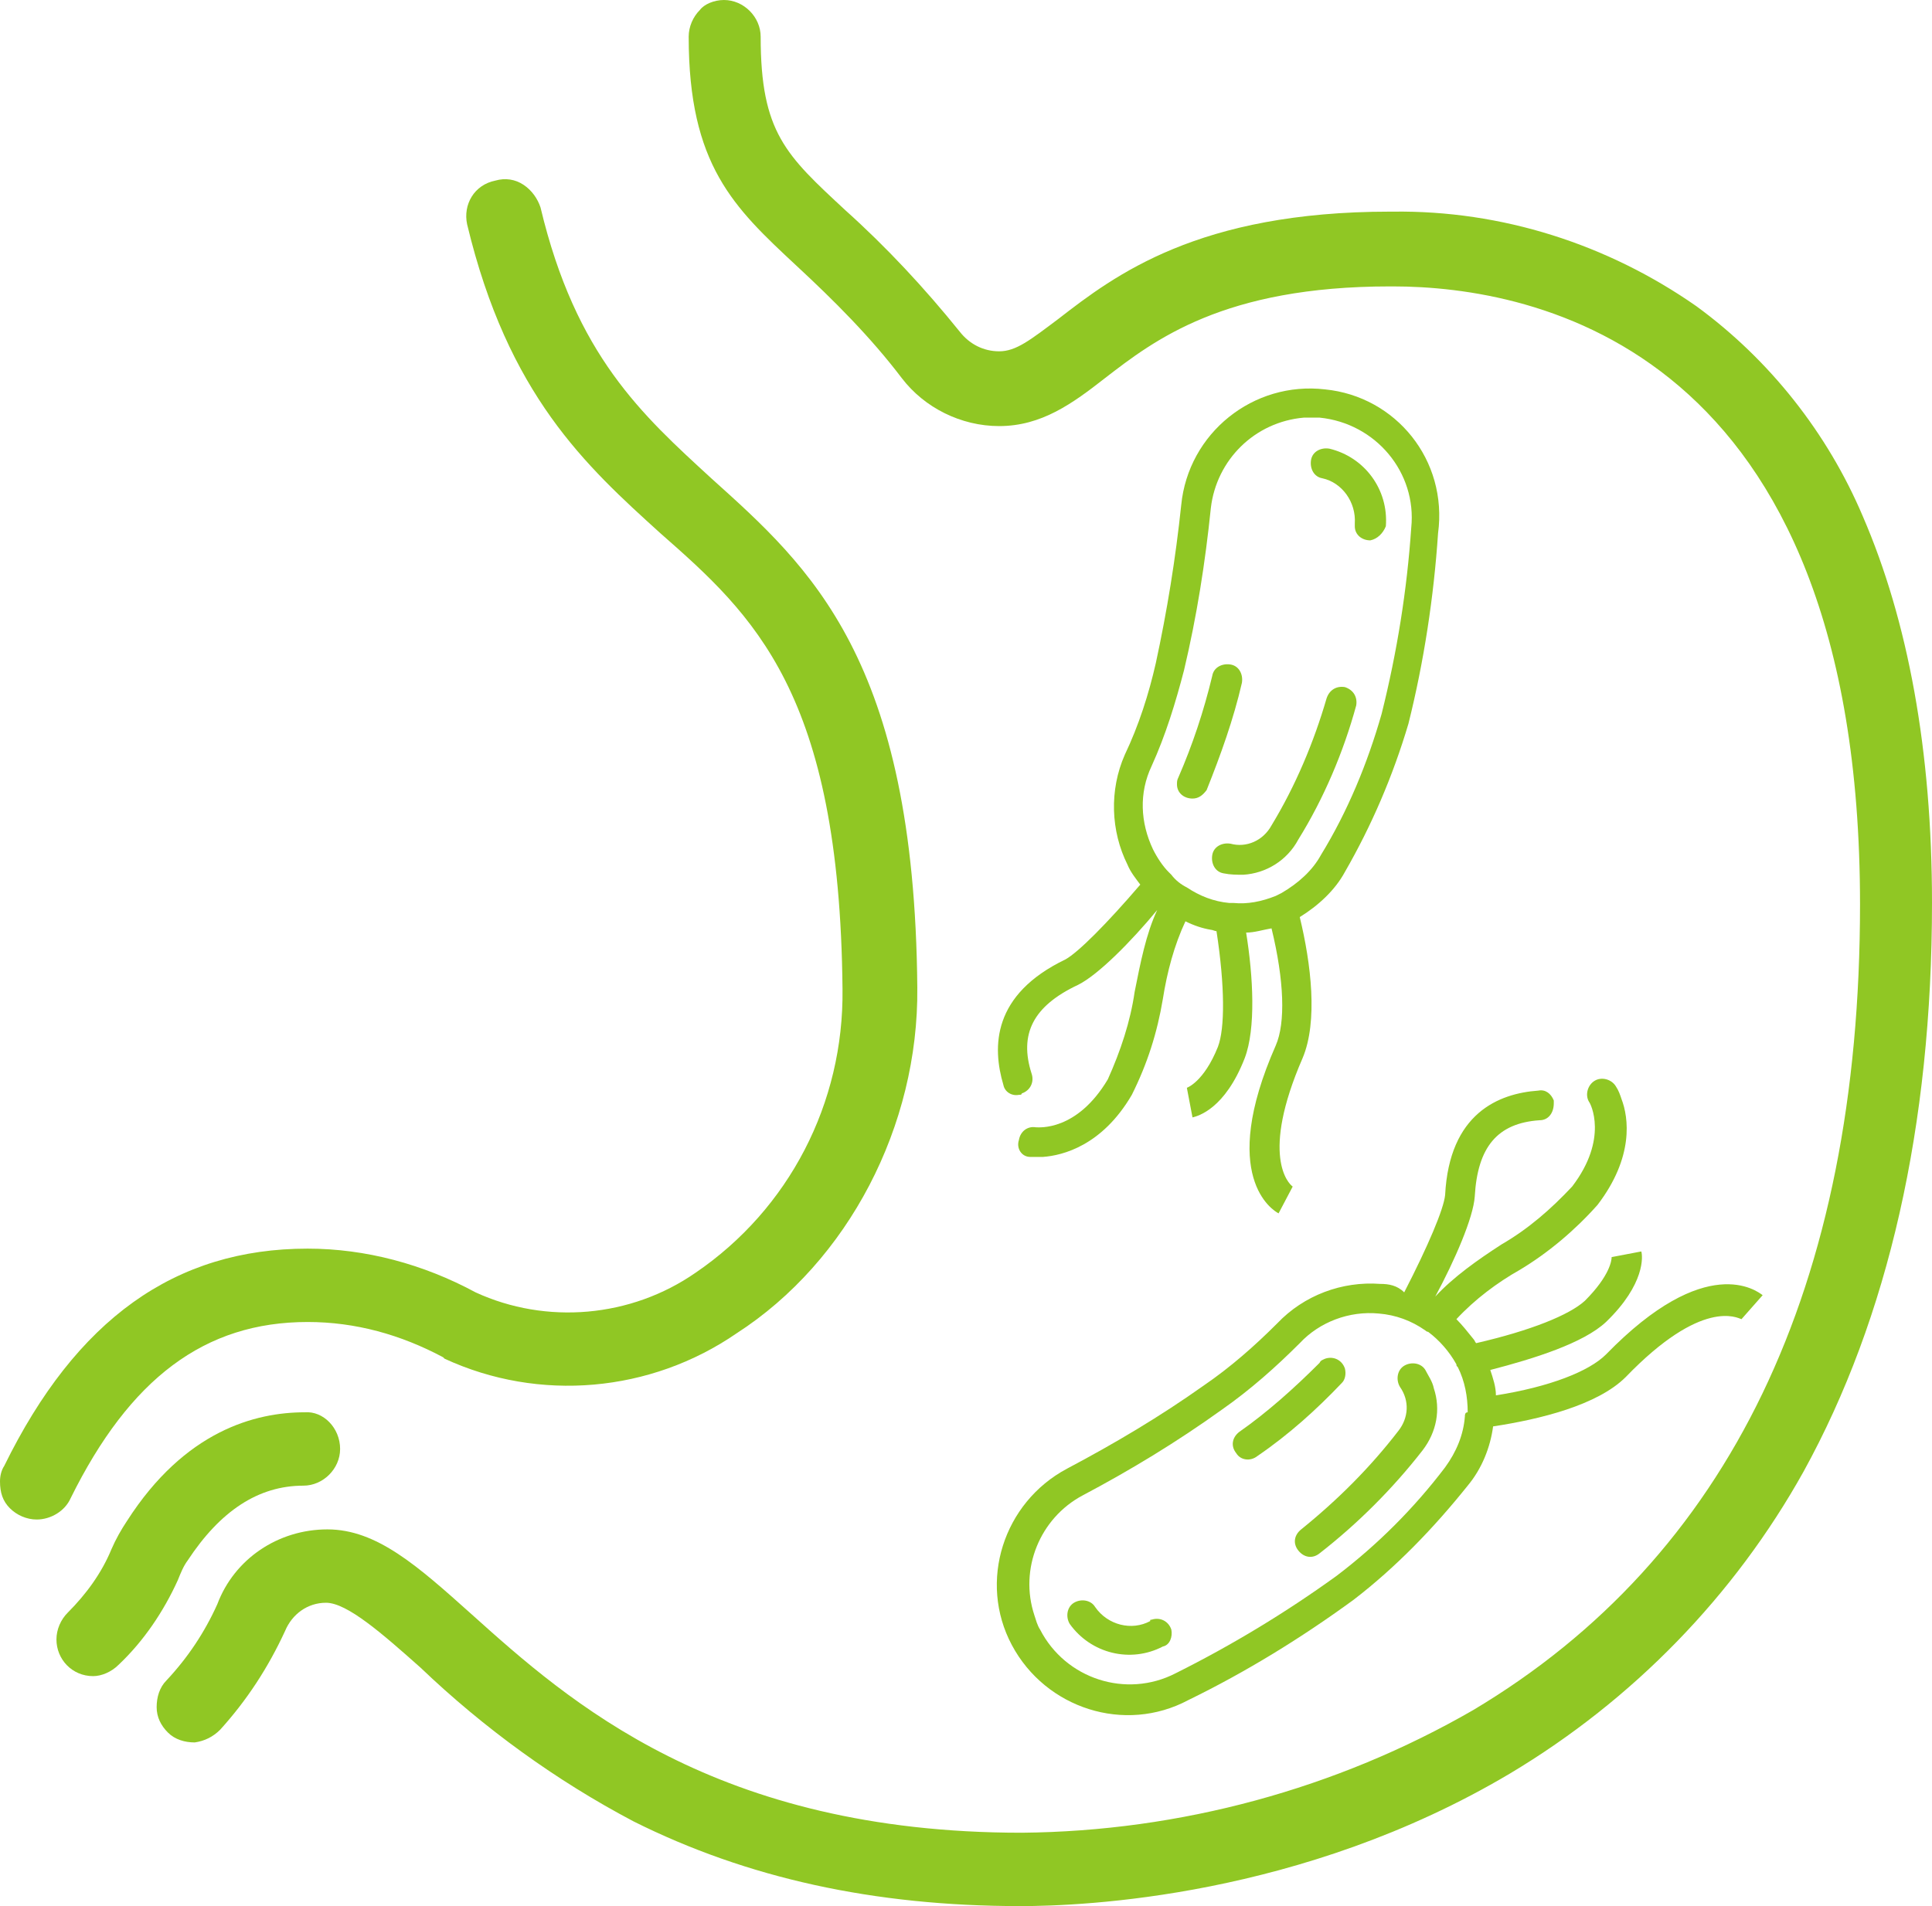
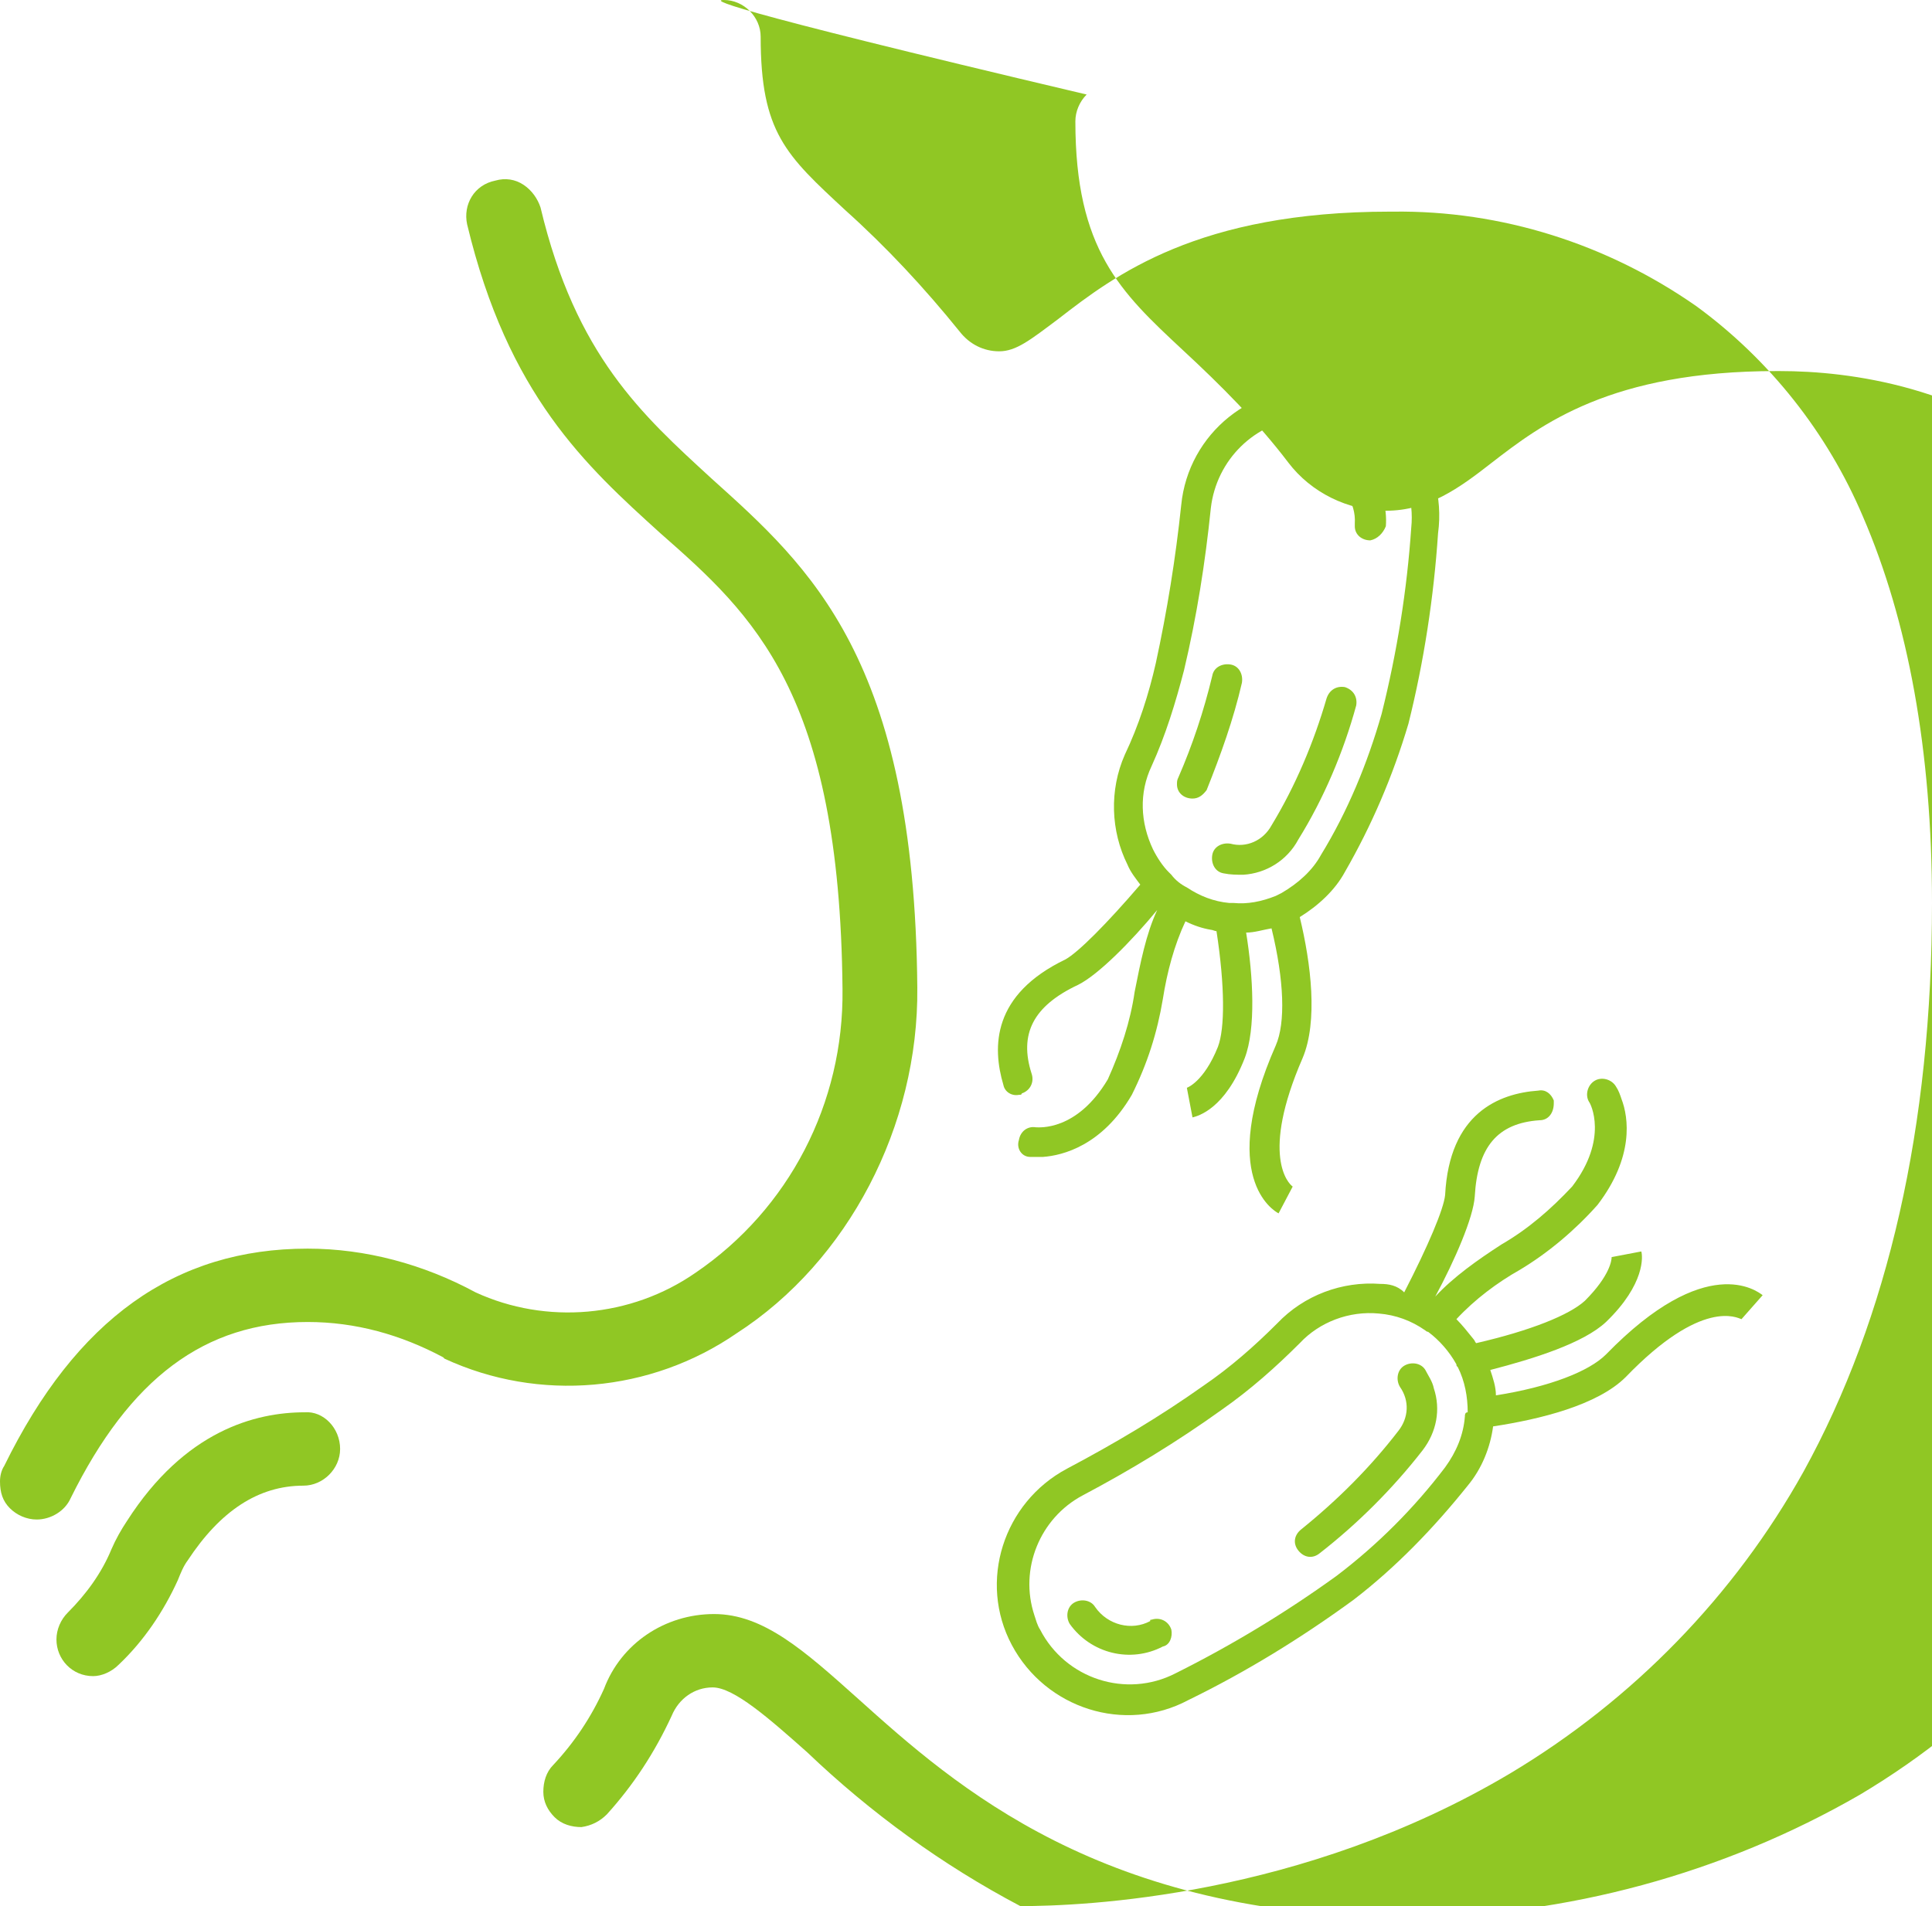
<svg xmlns="http://www.w3.org/2000/svg" version="1.1" id="Layer_1" x="0px" y="0px" viewBox="0 0 136.9 135.1" style="enable-background:new 0 0 136.9 135.1;" xml:space="preserve">
  <style type="text/css">
	.st0{fill:#90C724;}
</style>
  <path class="st0" d="M93.9,27.6c-5.1-0.6-9.7,3.1-10.2,8.2c-0.4,3.8-1,7.5-1.8,11.2c-0.5,2.2-1.2,4.4-2.2,6.5  c-1.1,2.5-1,5.4,0.2,7.8c0.2,0.5,0.6,1,0.9,1.4c-2.4,2.8-4.4,4.8-5.3,5.3c-5.2,2.5-5.2,6.2-4.4,8.9c0.1,0.5,0.6,0.8,1.1,0.7  c0.1,0,0.2,0,0.2-0.1c0.6-0.2,0.9-0.8,0.7-1.4c-0.9-2.8,0.1-4.8,3.3-6.3c1.4-0.7,3.7-3,5.6-5.3c-0.8,1.7-1.2,3.8-1.6,5.8  c-0.3,2.1-1,4.2-1.9,6.2c-2.2,3.7-4.9,3.4-5.1,3.4c-0.6-0.1-1.1,0.3-1.2,0.9C72,81.4,72.4,82,73,82c0.3,0,0.6,0,0.9,0  c1.4-0.1,4.2-0.8,6.3-4.4c1.1-2.2,1.8-4.4,2.2-6.8c0.3-1.9,0.8-3.8,1.6-5.5c0.6,0.3,1.2,0.5,1.8,0.6c0.1,0,0.3,0.1,0.4,0.1  c0.6,3.9,0.6,6.9,0.1,8.2c-1,2.5-2.2,2.9-2.2,2.9c0,0,0,0,0,0l0.4,2.1c0.4-0.1,2.3-0.6,3.7-4.2c0.8-2.1,0.6-5.8,0.1-8.9h0  c0.6,0,1.2-0.2,1.8-0.3c0.9,3.7,1,6.7,0.3,8.3c-4.1,9.3-0.2,11.7,0.2,11.9l1-1.9c-0.3-0.2-2.3-2.2,0.7-9.1c1.1-2.6,0.6-6.7-0.2-10  c1.3-0.8,2.5-1.9,3.2-3.2c1.9-3.3,3.4-6.8,4.5-10.5c1.1-4.4,1.8-9,2.1-13.5C102.6,32.6,98.9,28.1,93.9,27.6z M100,37.4  c-0.3,4.4-1,8.8-2.1,13.2c-1,3.5-2.4,6.9-4.3,10c-0.6,1.1-1.6,2-2.8,2.7c0,0-0.4,0.2-0.4,0.2c-1,0.4-2,0.6-3,0.5c-0.1,0-0.2,0-0.3,0  c-1.1-0.1-2.1-0.5-3-1.1c-0.4-0.2-0.8-0.5-1.1-0.9c-0.1-0.1-0.1-0.1-0.2-0.2c-0.4-0.4-0.8-1-1.1-1.6c-0.9-1.9-1-4-0.1-5.9  c1-2.2,1.7-4.5,2.3-6.8c0.9-3.8,1.5-7.6,1.9-11.5c0.4-3.4,3.1-6.1,6.6-6.4c0.4,0,0.8,0,1.1,0C97.5,30,100.4,33.5,100,37.4z" />
  <path id="Path_22695" class="st0" d="M84.5,56.6c-0.6,0-1.1-0.4-1.1-1c0-0.2,0-0.3,0.1-0.5c1-2.3,1.8-4.7,2.4-7.2  c0.1-0.6,0.7-0.9,1.3-0.8c0.6,0.1,0.9,0.7,0.8,1.3c-0.6,2.6-1.5,5.1-2.5,7.6C85.2,56.4,84.9,56.6,84.5,56.6L84.5,56.6z" />
  <path id="Path_22696" class="st0" d="M88.1,62c-0.5,0-0.9,0-1.4-0.1c-0.6-0.1-0.9-0.7-0.8-1.3c0.1-0.6,0.7-0.9,1.3-0.8l0,0  c1.1,0.3,2.3-0.2,2.9-1.3c1.7-2.8,3-5.9,3.9-9c0.2-0.6,0.7-0.9,1.3-0.8c0.6,0.2,0.9,0.7,0.8,1.3l0,0c-0.9,3.3-2.3,6.6-4.1,9.5  C91.2,61,89.7,61.9,88.1,62L88.1,62z" />
  <path id="Path_22697" class="st0" d="M97.1,38.3c-0.6,0-1.1-0.4-1.1-1c0-0.1,0-0.1,0-0.2c0.1-1.5-0.9-2.9-2.3-3.2  c-0.6-0.1-0.9-0.7-0.8-1.3c0.1-0.6,0.7-0.9,1.3-0.8l0,0c2.5,0.6,4.2,2.9,4,5.5C98,37.8,97.6,38.2,97.1,38.3L97.1,38.3z" />
  <path class="st0" d="M65,70c0.1,9.8-4.9,19.4-12.8,24.5c-6.1,4.2-14,4.9-20.7,1.8l-0.1-0.1c-3-1.6-6.2-2.5-9.6-2.5  c-7.3,0-12.6,4-16.8,12.5c-0.4,0.9-1.4,1.5-2.4,1.5c-0.7,0-1.4-0.3-1.9-0.8S0,105.8,0,105c0-0.4,0.1-0.8,0.3-1.1  c5.1-10.4,12.1-15.4,21.5-15.4c4.1,0,8.2,1.1,11.9,3.1c5,2.3,11,1.8,15.6-1.4c6.6-4.5,10.5-12,10.4-20.1c-0.2-21-6.3-26.5-12.9-32.3  C41.5,33,36,28,33.1,15.9c-0.3-1.4,0.5-2.8,2-3.1c0.7-0.2,1.4-0.1,2,0.3c0.6,0.4,1,1,1.2,1.6c2.5,10.5,7.2,14.7,12.1,19.2  C57.4,40.2,64.8,46.7,65,70z" />
-   <path class="st0" d="M136.9,64c0,15.8-3.1,29.4-9.1,40.3c-4.9,8.8-12.1,16.2-20.8,21.4c-14.8,8.8-30.3,9.4-34.7,9.4  c-10.4,0-19.4-2-27.4-6c-5.5-2.9-10.6-6.6-15.1-10.9c-2.7-2.4-5.2-4.6-6.7-4.6c-1.3,0-2.4,0.8-2.9,2c-1.2,2.6-2.7,4.9-4.6,7  c-0.5,0.5-1.1,0.8-1.8,0.9c-0.7,0-1.4-0.2-1.9-0.7c-0.5-0.5-0.8-1.1-0.8-1.8c0-0.7,0.2-1.4,0.7-1.9c1.5-1.6,2.7-3.4,3.6-5.4  c1.2-3.2,4.3-5.3,7.8-5.3h0c3.5,0,6.4,2.6,10.2,6c6.9,6.2,17.3,15.5,39,15.5c11.2-0.1,22.3-3.1,32-8.7c18.1-10.8,27.4-30,27.4-57.1  c0-39.5-23.1-43.8-33.1-43.8h-0.2c-11.8,0-16.7,3.8-20.2,6.5c-2.3,1.8-4.5,3.4-7.5,3.4c0,0,0,0,0,0c-2.7,0-5.3-1.3-6.9-3.4  c-2.2-2.9-4.8-5.5-7.5-8c-4.4-4.1-7.6-7.1-7.6-16.2c0-0.7,0.3-1.4,0.8-1.9C49.9,0.3,50.6,0,51.3,0c0,0,0,0,0,0  c1.4,0,2.6,1.2,2.6,2.6c0,6.8,1.8,8.4,6,12.3c2.9,2.6,5.6,5.5,8.1,8.6c0.7,0.9,1.7,1.4,2.8,1.4h0c1.2,0,2.2-0.8,4.2-2.3  c4-3.1,9.9-7.6,23.5-7.6h0.2c7.7-0.1,15.2,2.3,21.5,6.7c5.2,3.8,9.3,9,11.8,14.9C135.2,44,136.9,53.2,136.9,64z" />
+   <path class="st0" d="M136.9,64c0,15.8-3.1,29.4-9.1,40.3c-4.9,8.8-12.1,16.2-20.8,21.4c-14.8,8.8-30.3,9.4-34.7,9.4  c-5.5-2.9-10.6-6.6-15.1-10.9c-2.7-2.4-5.2-4.6-6.7-4.6c-1.3,0-2.4,0.8-2.9,2c-1.2,2.6-2.7,4.9-4.6,7  c-0.5,0.5-1.1,0.8-1.8,0.9c-0.7,0-1.4-0.2-1.9-0.7c-0.5-0.5-0.8-1.1-0.8-1.8c0-0.7,0.2-1.4,0.7-1.9c1.5-1.6,2.7-3.4,3.6-5.4  c1.2-3.2,4.3-5.3,7.8-5.3h0c3.5,0,6.4,2.6,10.2,6c6.9,6.2,17.3,15.5,39,15.5c11.2-0.1,22.3-3.1,32-8.7c18.1-10.8,27.4-30,27.4-57.1  c0-39.5-23.1-43.8-33.1-43.8h-0.2c-11.8,0-16.7,3.8-20.2,6.5c-2.3,1.8-4.5,3.4-7.5,3.4c0,0,0,0,0,0c-2.7,0-5.3-1.3-6.9-3.4  c-2.2-2.9-4.8-5.5-7.5-8c-4.4-4.1-7.6-7.1-7.6-16.2c0-0.7,0.3-1.4,0.8-1.9C49.9,0.3,50.6,0,51.3,0c0,0,0,0,0,0  c1.4,0,2.6,1.2,2.6,2.6c0,6.8,1.8,8.4,6,12.3c2.9,2.6,5.6,5.5,8.1,8.6c0.7,0.9,1.7,1.4,2.8,1.4h0c1.2,0,2.2-0.8,4.2-2.3  c4-3.1,9.9-7.6,23.5-7.6h0.2c7.7-0.1,15.2,2.3,21.5,6.7c5.2,3.8,9.3,9,11.8,14.9C135.2,44,136.9,53.2,136.9,64z" />
  <path class="st0" d="M24.1,102.7c0,1.4-1.2,2.6-2.6,2.6c-3.2,0-5.9,1.8-8.2,5.3c-0.3,0.4-0.5,0.9-0.7,1.4c-1,2.2-2.4,4.3-4.2,6  c-0.5,0.5-1.2,0.8-1.8,0.8c-1.5,0-2.6-1.2-2.6-2.6c0-0.7,0.3-1.4,0.8-1.9c1.3-1.3,2.4-2.8,3.1-4.5c0.3-0.7,0.7-1.4,1.1-2  c4.1-6.4,9.1-7.7,12.6-7.7C22.9,100,24.1,101.2,24.1,102.7z" />
-   <path id="Path_22695-2" class="st0" d="M95.3,97c-0.2-0.6-0.8-0.9-1.4-0.7c-0.2,0.1-0.3,0.1-0.4,0.3c-1.8,1.8-3.7,3.5-5.7,4.9  c-0.5,0.4-0.6,1-0.2,1.5c0.3,0.5,1,0.6,1.5,0.2c2.2-1.5,4.2-3.3,6-5.2C95.3,97.8,95.4,97.4,95.3,97L95.3,97z" />
  <path id="Path_22696-2" class="st0" d="M101.6,98.4c-0.1-0.5-0.4-0.9-0.6-1.3c-0.3-0.5-1-0.6-1.5-0.3c-0.5,0.3-0.6,1-0.3,1.5  c0.7,1,0.6,2.2-0.1,3.1c-2,2.6-4.3,4.9-6.9,7c-0.5,0.4-0.6,1-0.2,1.5c0.4,0.5,1,0.6,1.5,0.2c2.7-2.1,5.2-4.6,7.3-7.3  C101.8,101.5,102.1,99.9,101.6,98.4L101.6,98.4z" />
  <path id="Path_22697-2" class="st0" d="M83,115.5c-0.2-0.6-0.8-0.9-1.4-0.7c-0.1,0-0.1,0-0.1,0.1c-1.3,0.7-3,0.3-3.9-1  c-0.3-0.5-1-0.6-1.5-0.3s-0.6,1-0.3,1.5c1.5,2.1,4.3,2.8,6.6,1.6C82.9,116.6,83.1,116,83,115.5L83,115.5z" />
  <path class="st0" d="M124.9,91.8c-0.4-0.3-4-3.1-11.1,4.2c-1.2,1.2-4,2.3-7.8,2.9c0-0.6-0.2-1.2-0.4-1.8c0,0,0,0,0,0  c3.1-0.8,6.6-1.9,8.2-3.4c2.8-2.7,2.6-4.7,2.5-5l-2.1,0.4c0,0,0,0,0,0c0,0.2-0.1,1.3-1.9,3.1c-1.1,1-3.8,2.1-7.7,3c0,0,0,0,0,0  c-0.1-0.1-0.1-0.2-0.2-0.3c-0.4-0.5-0.8-1-1.2-1.4c1.3-1.4,2.9-2.6,4.5-3.5c2-1.2,3.9-2.8,5.5-4.6c2.6-3.4,2.2-6.2,1.7-7.5  c-0.1-0.3-0.2-0.6-0.4-0.9c-0.3-0.5-1-0.7-1.5-0.4c-0.5,0.3-0.7,1-0.4,1.5c0.1,0.1,1.4,2.6-1.2,6c-1.5,1.6-3.1,3-5,4.1  c-1.7,1.1-3.4,2.3-4.7,3.7c1.4-2.6,2.7-5.6,2.8-7.1c0.2-3.5,1.6-5.2,4.6-5.4c0.6,0,1-0.5,1-1.2c0-0.1,0-0.2,0-0.2  c-0.2-0.5-0.6-0.8-1.1-0.7c-2.8,0.2-6.3,1.6-6.6,7.4c-0.1,1-1.2,3.6-2.9,6.9C99,91.1,98.4,91,97.8,91c-2.7-0.2-5.4,0.8-7.3,2.8  c-1.6,1.6-3.3,3.1-5.2,4.4c-3.1,2.2-6.3,4.1-9.7,5.9c-4.5,2.4-6.3,8-3.9,12.5c2.4,4.5,8,6.3,12.5,3.9c4.1-2,8-4.4,11.7-7.1  c3-2.3,5.7-5.1,8.1-8.1c1-1.2,1.6-2.7,1.8-4.2c3.3-0.5,7.4-1.5,9.4-3.5c5.4-5.6,7.9-4.2,8.2-4.1l0,0L124.9,91.8z M103.8,100.4  c-0.1,1.3-0.6,2.5-1.4,3.6c-2.2,2.9-4.8,5.5-7.7,7.7c-3.6,2.6-7.4,4.9-11.4,6.9c-3.5,1.8-7.8,0.4-9.6-3.1c-0.2-0.3-0.3-0.7-0.4-1  c-1.1-3.3,0.4-6.9,3.4-8.5c3.4-1.8,6.7-3.8,9.9-6.1c2-1.4,3.8-3,5.5-4.7c1.4-1.5,3.5-2.3,5.6-2.1c1.2,0.1,2.3,0.5,3.3,1.2  c0,0,0.1,0.1,0.2,0.1c0.8,0.6,1.5,1.4,2,2.3c0,0.1,0,0.1,0.1,0.2c0.5,1,0.7,2.1,0.7,3.2C103.8,100.1,103.8,100.3,103.8,100.4z" />
</svg>